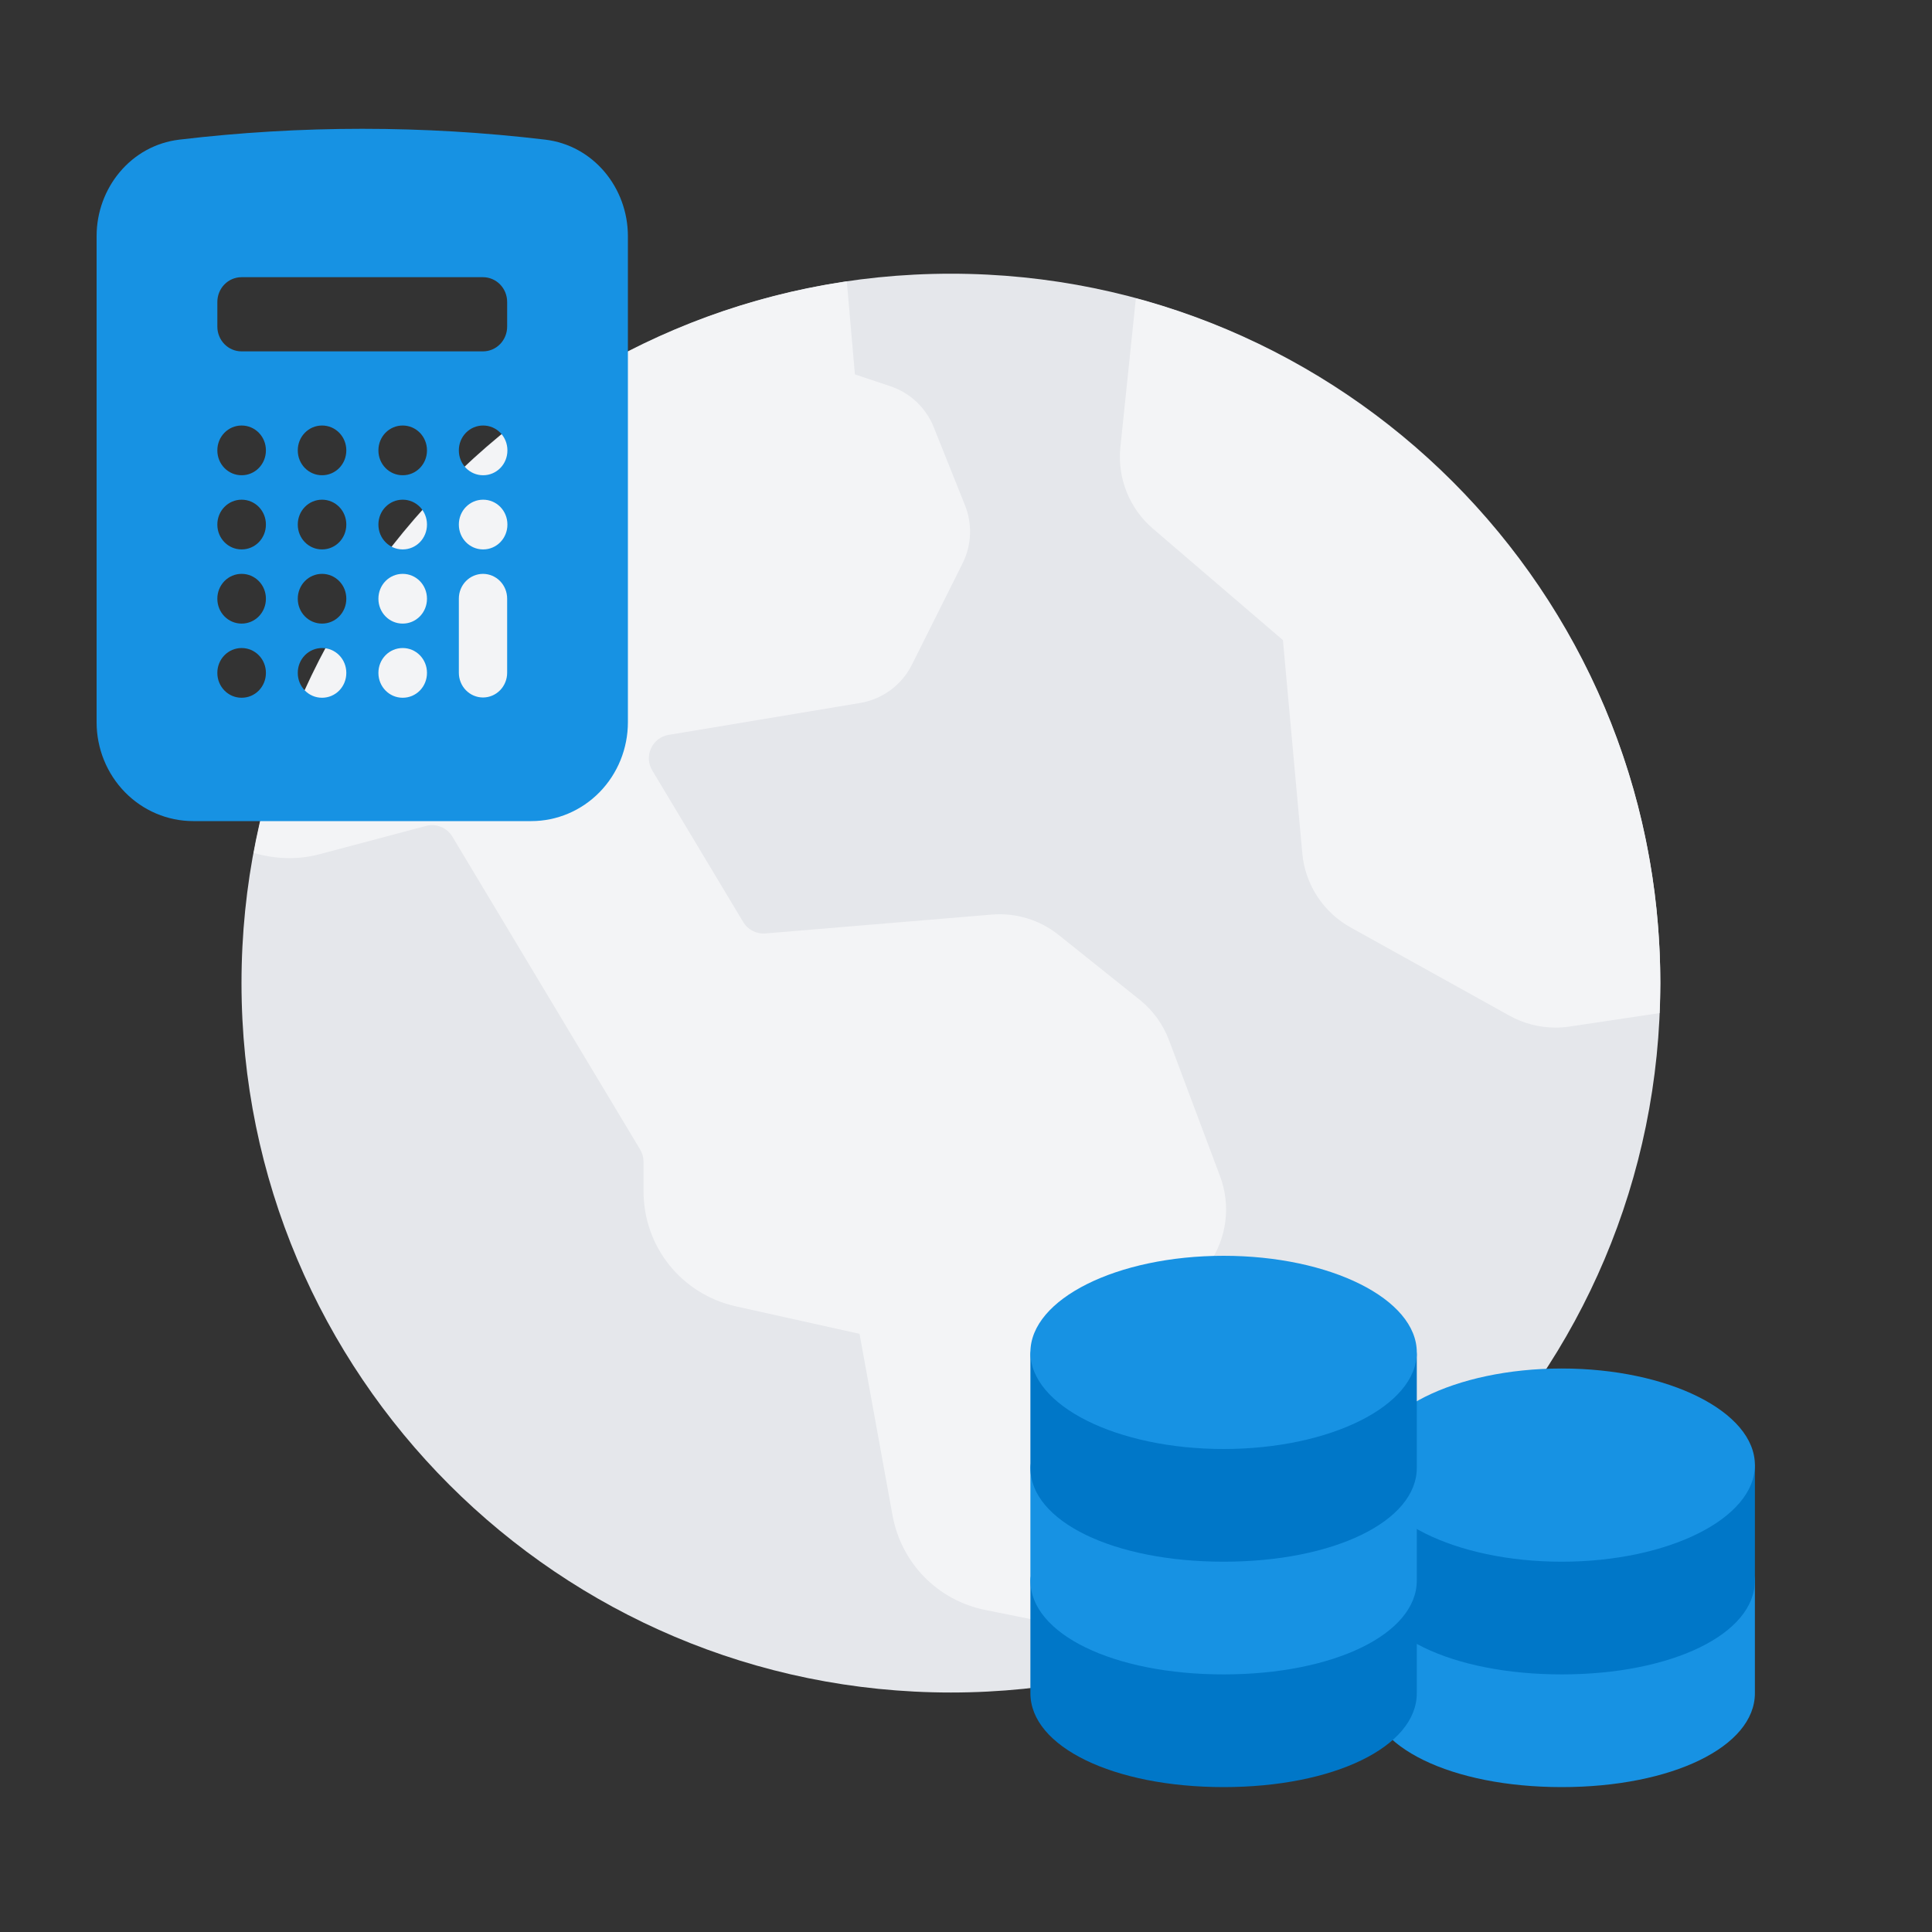
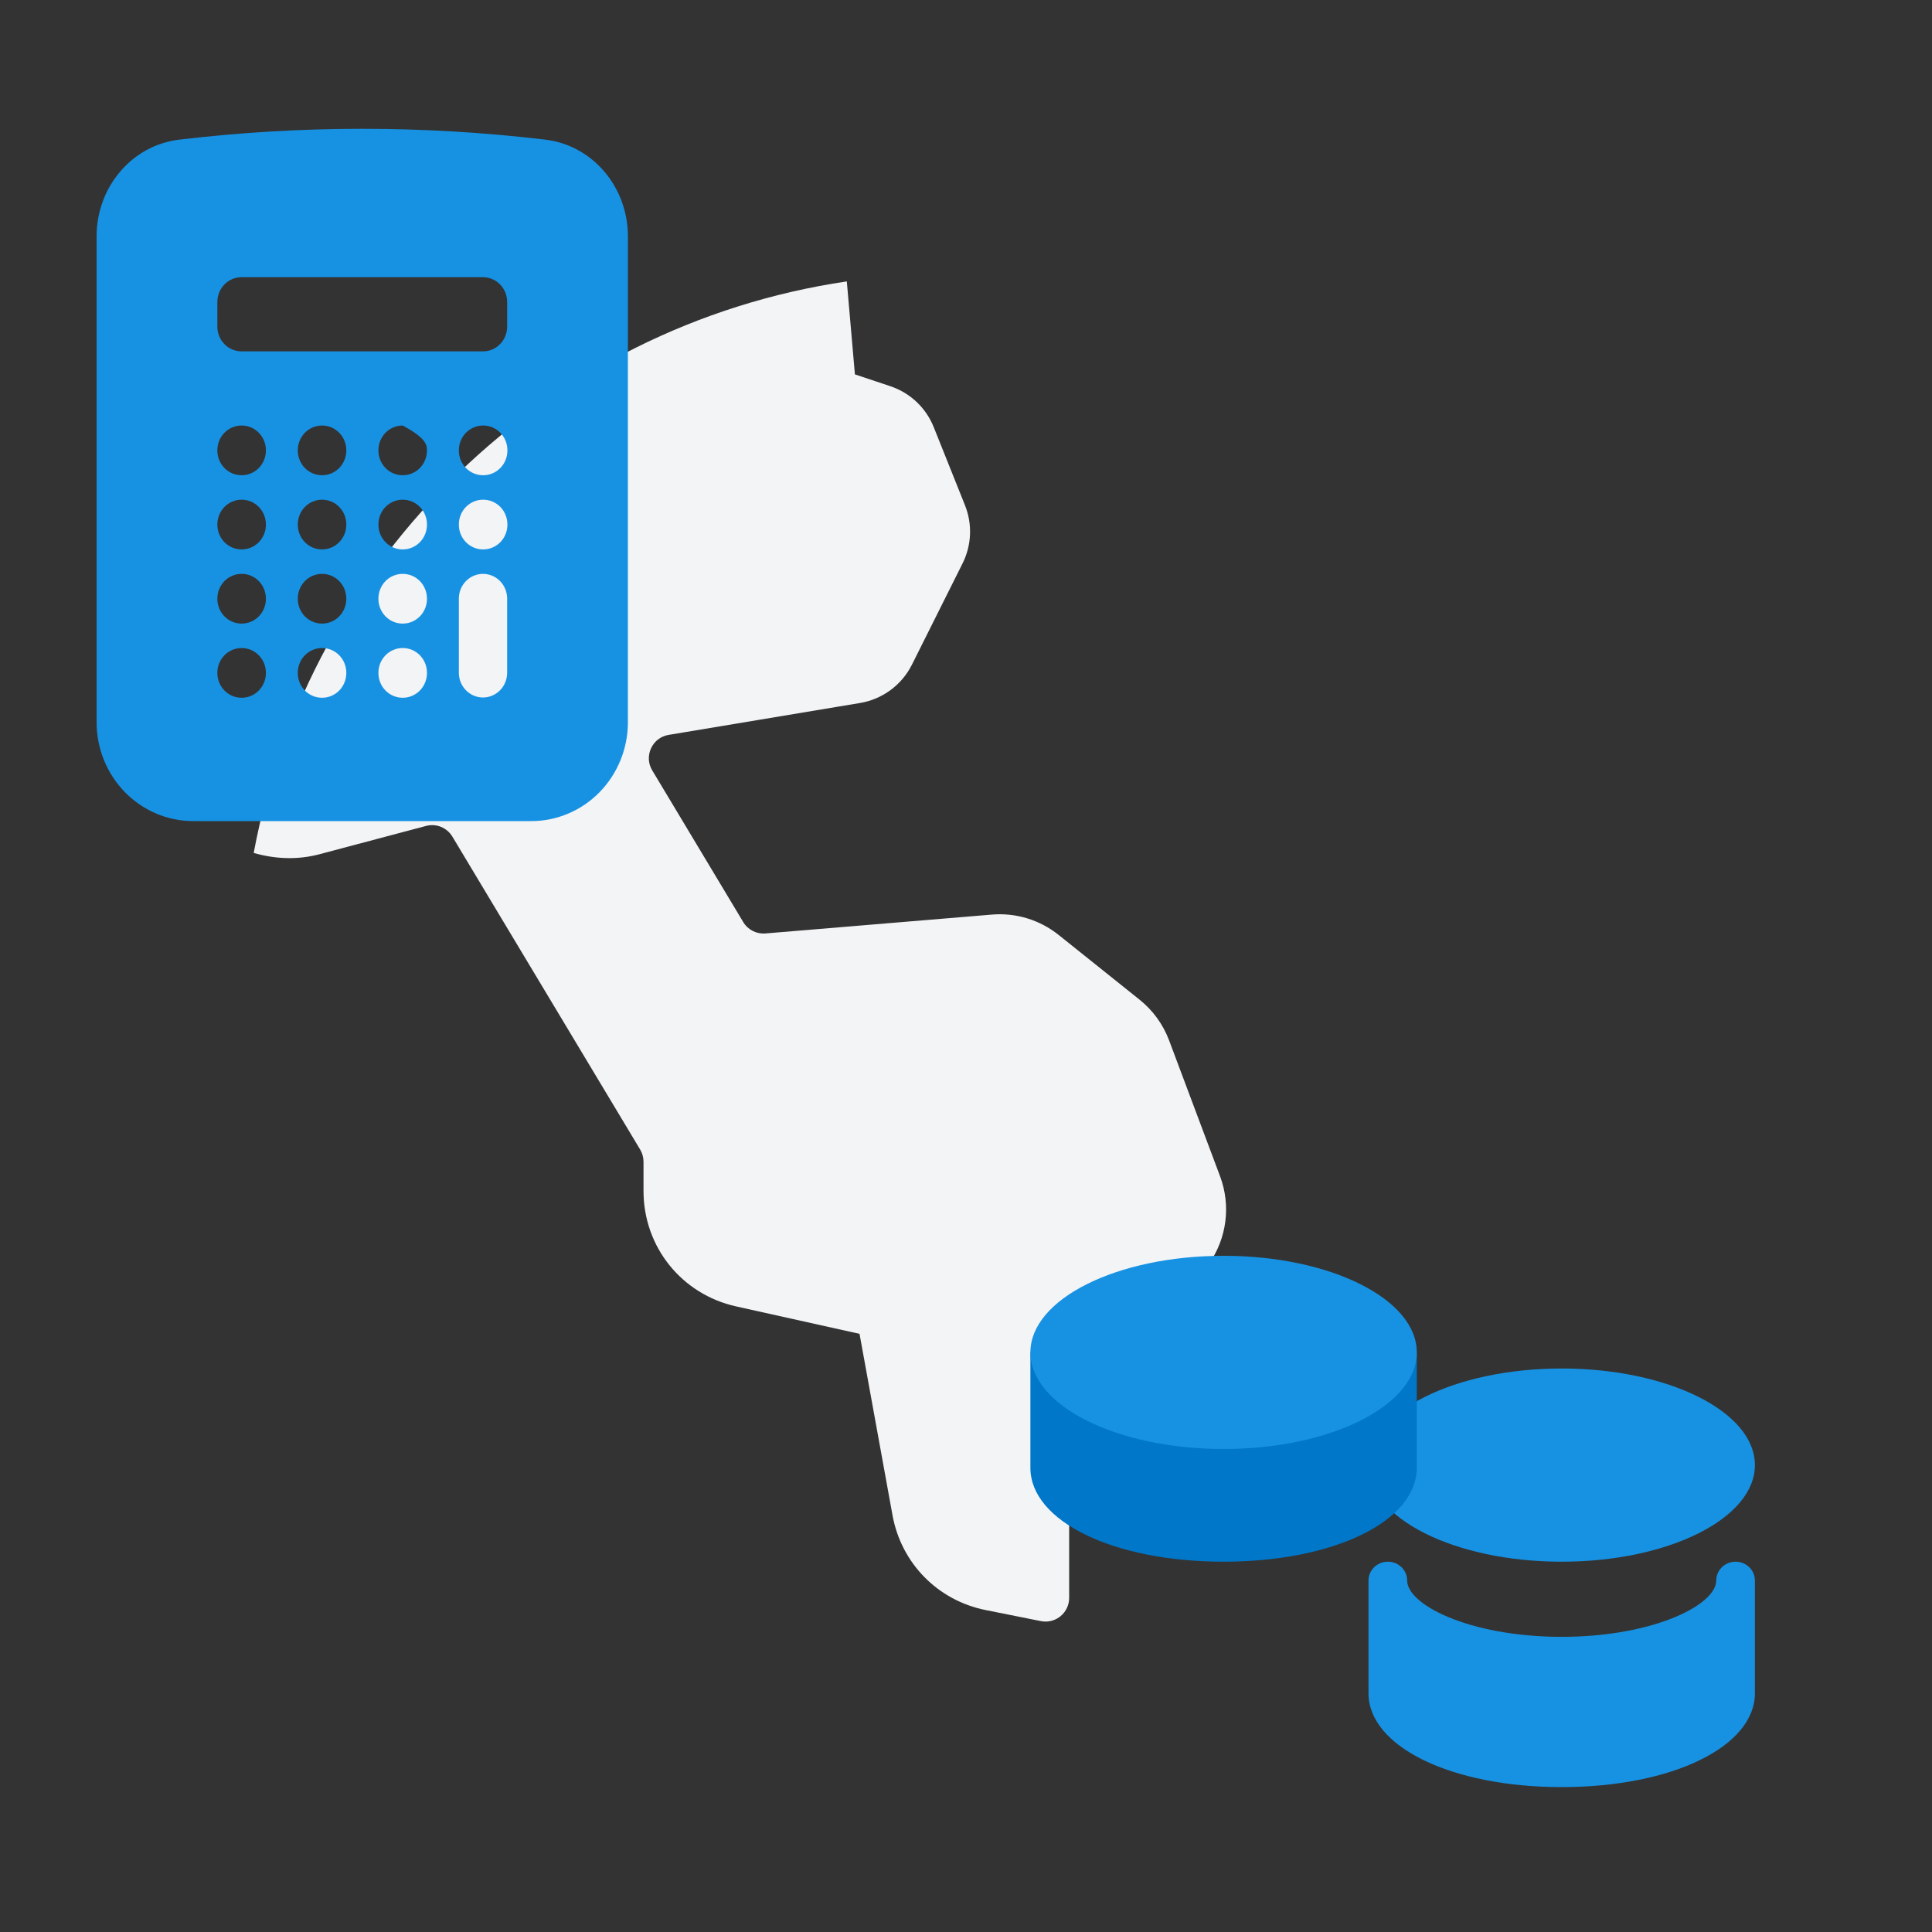
<svg xmlns="http://www.w3.org/2000/svg" width="120" height="120" viewBox="0 0 120 120" fill="none">
  <rect x="0" y="0" width="120" height="120" fill="#333333" stroke="none" />
-   <path d="M59.062 105.125C83.397 105.125 103.125 85.397 103.125 61.062C103.125 36.727 83.397 17 59.062 17C34.727 17 15 36.727 15 61.062C15 85.397 34.727 105.125 59.062 105.125Z" fill="#E5E7EB" />
  <path d="M72.615 64.62C72.243 63.629 71.61 62.755 70.784 62.095L65.758 58.074C64.581 57.132 63.101 56.681 61.6 56.807L47.545 57.978C46.985 58.024 46.453 57.754 46.163 57.27L40.511 47.85C40.258 47.427 40.231 46.927 40.438 46.479C40.645 46.031 41.043 45.727 41.53 45.645L53.425 43.663C54.81 43.432 56.012 42.543 56.64 41.287L59.787 34.993C60.35 33.87 60.405 32.555 59.938 31.385L57.996 26.532C57.513 25.325 56.53 24.399 55.299 23.988L53.1 23.255L52.597 17.479C34.012 20.224 19.179 34.617 15.758 52.977C17.113 53.371 18.523 53.41 19.839 53.059L26.461 51.3C27.091 51.13 27.763 51.406 28.098 51.964L39.761 71.401C39.898 71.63 39.97 71.891 39.97 72.157V73.975C39.97 77.444 42.335 80.391 45.721 81.143L53.387 82.847L55.436 94.116C55.978 97.099 58.249 99.41 61.222 100.004L64.651 100.69C64.746 100.709 64.843 100.719 64.939 100.719C65.275 100.719 65.605 100.603 65.87 100.386C66.21 100.107 66.407 99.69 66.407 99.25V90.901L75.092 78.494C76.203 76.907 76.461 74.876 75.781 73.061L72.615 64.62Z" fill="#F3F4F6" />
-   <path d="M70.551 18.529L69.59 27.769C69.39 29.688 70.146 31.583 71.611 32.837L79.685 39.759L80.888 53C81.065 54.938 82.186 56.659 83.886 57.603L93.758 63.087C94.632 63.573 95.623 63.826 96.62 63.826C96.907 63.826 97.195 63.805 97.48 63.762L103.078 62.925C103.103 62.307 103.125 61.687 103.125 61.063C103.125 40.741 89.292 23.597 70.551 18.529Z" fill="#F3F4F6" />
  <path d="M107.8 97C107.137 97 106.6 97.522 106.6 98.167C106.6 98.978 105.486 99.902 103.69 100.581C101.854 101.281 99.478 101.667 97 101.667C94.522 101.667 92.146 101.281 90.306 100.579C88.514 99.902 87.4 98.978 87.4 98.167C87.4 97.522 86.863 97 86.2 97C85.537 97 85 97.522 85 98.167V105.167C85 108.492 90.159 111 97 111C103.841 111 109 108.492 109 105.167V98.167C109 97.522 108.463 97 107.8 97Z" fill="#1792E3" />
-   <path d="M107.8 90C107.137 90 106.6 90.522 106.6 91.167C106.6 91.978 105.486 92.902 103.69 93.581C101.854 94.281 99.478 94.667 97 94.667C94.522 94.667 92.146 94.281 90.306 93.579C88.514 92.902 87.4 91.978 87.4 91.167C87.4 90.522 86.863 90 86.2 90C85.537 90 85 90.522 85 91.167V98.167C85 101.492 90.159 104 97 104C103.841 104 109 101.492 109 98.167V91.167C109 90.522 108.463 90 107.8 90Z" fill="#0077C8" />
  <path d="M97 97C103.627 97 109 94.314 109 91C109 87.686 103.627 85 97 85C90.373 85 85 87.686 85 91C85 94.314 90.373 97 97 97Z" fill="#1792E3" />
-   <path d="M86.8 97C86.137 97 85.6 97.522 85.6 98.167C85.6 98.978 84.486 99.902 82.69 100.581C80.854 101.281 78.478 101.667 76 101.667C73.522 101.667 71.146 101.281 69.306 100.579C67.514 99.902 66.4 98.978 66.4 98.167C66.4 97.522 65.863 97 65.2 97C64.537 97 64 97.522 64 98.167V105.167C64 108.492 69.159 111 76 111C82.841 111 88 108.492 88 105.167V98.167C88 97.522 87.463 97 86.8 97Z" fill="#0077C8" />
-   <path d="M86.8 90C86.137 90 85.6 90.522 85.6 91.167C85.6 91.978 84.486 92.902 82.69 93.581C80.854 94.281 78.478 94.667 76 94.667C73.522 94.667 71.146 94.281 69.306 93.579C67.514 92.902 66.4 91.978 66.4 91.167C66.4 90.522 65.863 90 65.2 90C64.537 90 64 90.522 64 91.167V98.167C64 101.492 69.159 104 76 104C82.841 104 88 101.492 88 98.167V91.167C88 90.522 87.463 90 86.8 90Z" fill="#1792E3" />
  <path d="M86.8 83C86.137 83 85.6 83.522 85.6 84.167C85.6 84.978 84.486 85.902 82.69 86.581C80.854 87.281 78.478 87.667 76 87.667C73.522 87.667 71.146 87.281 69.306 86.579C67.514 85.902 66.4 84.978 66.4 84.167C66.4 83.522 65.863 83 65.2 83C64.537 83 64 83.522 64 84.167V91.167C64 94.492 69.159 97 76 97C82.841 97 88 94.492 88 91.167V84.167C88 83.522 87.463 83 86.8 83Z" fill="#0077C8" />
  <path d="M76 90C82.627 90 88 87.314 88 84C88 80.686 82.627 78 76 78C69.373 78 64 80.686 64 84C64 87.314 69.373 90 76 90Z" fill="#1792E3" />
-   <path fill-rule="evenodd" clip-rule="evenodd" d="M11.14 8.673C18.688 7.776 26.312 7.776 33.86 8.673C36.854 9.029 39 11.662 39 14.672V44.858C39 46.487 38.368 48.049 37.243 49.201C36.117 50.353 34.591 51 33 51H12C10.409 51 8.883 50.353 7.757 49.201C6.632 48.049 6 46.487 6 44.858V14.672C6 11.662 8.146 9.029 11.14 8.673ZM13.5 27.966C13.5 27.559 13.658 27.168 13.939 26.88C14.221 26.592 14.602 26.43 15 26.43H15.016C15.414 26.43 15.795 26.592 16.077 26.88C16.358 27.168 16.516 27.559 16.516 27.966V27.982C16.516 28.39 16.358 28.78 16.077 29.068C15.795 29.356 15.414 29.518 15.016 29.518H15C14.602 29.518 14.221 29.356 13.939 29.068C13.658 28.78 13.5 28.39 13.5 27.982V27.966ZM15 31.037C14.602 31.037 14.221 31.199 13.939 31.487C13.658 31.775 13.5 32.166 13.5 32.573V32.589C13.5 33.437 14.172 34.125 15 34.125H15.016C15.414 34.125 15.795 33.963 16.077 33.675C16.358 33.387 16.516 32.996 16.516 32.589V32.573C16.516 32.166 16.358 31.775 16.077 31.487C15.795 31.199 15.414 31.037 15.016 31.037H15ZM13.5 37.18C13.5 36.772 13.658 36.382 13.939 36.094C14.221 35.806 14.602 35.644 15 35.644H15.016C15.414 35.644 15.795 35.806 16.077 36.094C16.358 36.382 16.516 36.772 16.516 37.18V37.196C16.516 37.603 16.358 37.994 16.077 38.282C15.795 38.57 15.414 38.732 15.016 38.732H15C14.602 38.732 14.221 38.57 13.939 38.282C13.658 37.994 13.5 37.603 13.5 37.196V37.18ZM15 40.251C14.602 40.251 14.221 40.413 13.939 40.701C13.658 40.989 13.5 41.379 13.5 41.786V41.803C13.5 42.65 14.172 43.338 15 43.338H15.016C15.414 43.338 15.795 43.177 16.077 42.889C16.358 42.601 16.516 42.21 16.516 41.803V41.786C16.516 41.379 16.358 40.989 16.077 40.701C15.795 40.413 15.414 40.251 15.016 40.251H15ZM18.496 27.966C18.496 27.559 18.654 27.168 18.935 26.88C19.217 26.592 19.598 26.43 19.996 26.43H20.01C20.408 26.43 20.789 26.592 21.071 26.88C21.352 27.168 21.51 27.559 21.51 27.966V27.982C21.51 28.39 21.352 28.78 21.071 29.068C20.789 29.356 20.408 29.518 20.01 29.518H19.996C19.598 29.518 19.217 29.356 18.935 29.068C18.654 28.78 18.496 28.39 18.496 27.982V27.966ZM19.996 31.037C19.598 31.037 19.217 31.199 18.935 31.487C18.654 31.775 18.496 32.166 18.496 32.573V32.589C18.496 33.437 19.166 34.125 19.996 34.125H20.01C20.408 34.125 20.789 33.963 21.071 33.675C21.352 33.387 21.51 32.996 21.51 32.589V32.573C21.51 32.166 21.352 31.775 21.071 31.487C20.789 31.199 20.408 31.037 20.01 31.037H19.996ZM18.496 37.18C18.496 36.772 18.654 36.382 18.935 36.094C19.217 35.806 19.598 35.644 19.996 35.644H20.01C20.408 35.644 20.789 35.806 21.071 36.094C21.352 36.382 21.51 36.772 21.51 37.18V37.196C21.51 37.603 21.352 37.994 21.071 38.282C20.789 38.57 20.408 38.732 20.01 38.732H19.996C19.598 38.732 19.217 38.57 18.935 38.282C18.654 37.994 18.496 37.603 18.496 37.196V37.18ZM19.996 40.251C19.598 40.251 19.217 40.413 18.935 40.701C18.654 40.989 18.496 41.379 18.496 41.786V41.803C18.496 42.65 19.166 43.338 19.996 43.338H20.01C20.408 43.338 20.789 43.177 21.071 42.889C21.352 42.601 21.51 42.21 21.51 41.803V41.786C21.51 41.379 21.352 40.989 21.071 40.701C20.789 40.413 20.408 40.251 20.01 40.251H19.996ZM23.504 27.966C23.504 27.559 23.662 27.168 23.943 26.88C24.225 26.592 24.606 26.43 25.004 26.43H25.02C25.418 26.43 25.799 26.592 26.081 26.88C26.362 27.168 26.52 27.559 26.52 27.966V27.982C26.52 28.39 26.362 28.78 26.081 29.068C25.799 29.356 25.418 29.518 25.02 29.518H25.004C24.606 29.518 24.225 29.356 23.943 29.068C23.662 28.78 23.504 28.39 23.504 27.982V27.966ZM25.004 31.037C24.606 31.037 24.225 31.199 23.943 31.487C23.662 31.775 23.504 32.166 23.504 32.573V32.589C23.504 33.437 24.176 34.125 25.004 34.125H25.02C25.418 34.125 25.799 33.963 26.081 33.675C26.362 33.387 26.52 32.996 26.52 32.589V32.573C26.52 32.166 26.362 31.775 26.081 31.487C25.799 31.199 25.418 31.037 25.02 31.037H25.004ZM23.504 37.18C23.504 36.772 23.662 36.382 23.943 36.094C24.225 35.806 24.606 35.644 25.004 35.644H25.02C25.418 35.644 25.799 35.806 26.081 36.094C26.362 36.382 26.52 36.772 26.52 37.18V37.196C26.52 37.603 26.362 37.994 26.081 38.282C25.799 38.57 25.418 38.732 25.02 38.732H25.004C24.606 38.732 24.225 38.57 23.943 38.282C23.662 37.994 23.504 37.603 23.504 37.196V37.18ZM25.004 40.251C24.606 40.251 24.225 40.413 23.943 40.701C23.662 40.989 23.504 41.379 23.504 41.786V41.803C23.504 42.65 24.176 43.338 25.004 43.338H25.02C25.418 43.338 25.799 43.177 26.081 42.889C26.362 42.601 26.52 42.21 26.52 41.803V41.786C26.52 41.379 26.362 40.989 26.081 40.701C25.799 40.413 25.418 40.251 25.02 40.251H25.004ZM28.5 27.966C28.5 27.559 28.658 27.168 28.939 26.88C29.221 26.592 29.602 26.43 30 26.43H30.016C30.414 26.43 30.795 26.592 31.077 26.88C31.358 27.168 31.516 27.559 31.516 27.966V27.982C31.516 28.39 31.358 28.78 31.077 29.068C30.795 29.356 30.414 29.518 30.016 29.518H30C29.602 29.518 29.221 29.356 28.939 29.068C28.658 28.78 28.5 28.39 28.5 27.982V27.966ZM30 31.037C29.602 31.037 29.221 31.199 28.939 31.487C28.658 31.775 28.5 32.166 28.5 32.573V32.589C28.5 33.437 29.172 34.125 30 34.125H30.016C30.414 34.125 30.795 33.963 31.077 33.675C31.358 33.387 31.516 32.996 31.516 32.589V32.573C31.516 32.166 31.358 31.775 31.077 31.487C30.795 31.199 30.414 31.037 30.016 31.037H30ZM13.5 18.753C13.5 18.551 13.539 18.351 13.614 18.165C13.69 17.979 13.8 17.809 13.939 17.667C14.079 17.524 14.244 17.411 14.426 17.334C14.608 17.257 14.803 17.217 15 17.217H30C30.398 17.217 30.779 17.379 31.061 17.667C31.342 17.955 31.5 18.345 31.5 18.753V20.288C31.5 20.695 31.342 21.086 31.061 21.374C30.779 21.662 30.398 21.824 30 21.824H15C14.602 21.824 14.221 21.662 13.939 21.374C13.658 21.086 13.5 20.695 13.5 20.288V18.753ZM31.5 37.18C31.5 36.772 31.342 36.382 31.061 36.094C30.779 35.806 30.398 35.644 30 35.644C29.602 35.644 29.221 35.806 28.939 36.094C28.658 36.382 28.5 36.772 28.5 37.18V41.786C28.5 42.194 28.658 42.584 28.939 42.872C29.221 43.16 29.602 43.322 30 43.322C30.398 43.322 30.779 43.16 31.061 42.872C31.342 42.584 31.5 42.194 31.5 41.786V37.18Z" fill="#1792E3" />
+   <path fill-rule="evenodd" clip-rule="evenodd" d="M11.14 8.673C18.688 7.776 26.312 7.776 33.86 8.673C36.854 9.029 39 11.662 39 14.672V44.858C39 46.487 38.368 48.049 37.243 49.201C36.117 50.353 34.591 51 33 51H12C10.409 51 8.883 50.353 7.757 49.201C6.632 48.049 6 46.487 6 44.858V14.672C6 11.662 8.146 9.029 11.14 8.673ZM13.5 27.966C13.5 27.559 13.658 27.168 13.939 26.88C14.221 26.592 14.602 26.43 15 26.43H15.016C15.414 26.43 15.795 26.592 16.077 26.88C16.358 27.168 16.516 27.559 16.516 27.966V27.982C16.516 28.39 16.358 28.78 16.077 29.068C15.795 29.356 15.414 29.518 15.016 29.518H15C14.602 29.518 14.221 29.356 13.939 29.068C13.658 28.78 13.5 28.39 13.5 27.982V27.966ZM15 31.037C14.602 31.037 14.221 31.199 13.939 31.487C13.658 31.775 13.5 32.166 13.5 32.573V32.589C13.5 33.437 14.172 34.125 15 34.125H15.016C15.414 34.125 15.795 33.963 16.077 33.675C16.358 33.387 16.516 32.996 16.516 32.589V32.573C16.516 32.166 16.358 31.775 16.077 31.487C15.795 31.199 15.414 31.037 15.016 31.037H15ZM13.5 37.18C13.5 36.772 13.658 36.382 13.939 36.094C14.221 35.806 14.602 35.644 15 35.644H15.016C15.414 35.644 15.795 35.806 16.077 36.094C16.358 36.382 16.516 36.772 16.516 37.18V37.196C16.516 37.603 16.358 37.994 16.077 38.282C15.795 38.57 15.414 38.732 15.016 38.732H15C14.602 38.732 14.221 38.57 13.939 38.282C13.658 37.994 13.5 37.603 13.5 37.196V37.18ZM15 40.251C14.602 40.251 14.221 40.413 13.939 40.701C13.658 40.989 13.5 41.379 13.5 41.786V41.803C13.5 42.65 14.172 43.338 15 43.338H15.016C15.414 43.338 15.795 43.177 16.077 42.889C16.358 42.601 16.516 42.21 16.516 41.803V41.786C16.516 41.379 16.358 40.989 16.077 40.701C15.795 40.413 15.414 40.251 15.016 40.251H15ZM18.496 27.966C18.496 27.559 18.654 27.168 18.935 26.88C19.217 26.592 19.598 26.43 19.996 26.43H20.01C20.408 26.43 20.789 26.592 21.071 26.88C21.352 27.168 21.51 27.559 21.51 27.966V27.982C21.51 28.39 21.352 28.78 21.071 29.068C20.789 29.356 20.408 29.518 20.01 29.518H19.996C19.598 29.518 19.217 29.356 18.935 29.068C18.654 28.78 18.496 28.39 18.496 27.982V27.966ZM19.996 31.037C19.598 31.037 19.217 31.199 18.935 31.487C18.654 31.775 18.496 32.166 18.496 32.573V32.589C18.496 33.437 19.166 34.125 19.996 34.125H20.01C20.408 34.125 20.789 33.963 21.071 33.675C21.352 33.387 21.51 32.996 21.51 32.589V32.573C21.51 32.166 21.352 31.775 21.071 31.487C20.789 31.199 20.408 31.037 20.01 31.037H19.996ZM18.496 37.18C18.496 36.772 18.654 36.382 18.935 36.094C19.217 35.806 19.598 35.644 19.996 35.644H20.01C20.408 35.644 20.789 35.806 21.071 36.094C21.352 36.382 21.51 36.772 21.51 37.18V37.196C21.51 37.603 21.352 37.994 21.071 38.282C20.789 38.57 20.408 38.732 20.01 38.732H19.996C19.598 38.732 19.217 38.57 18.935 38.282C18.654 37.994 18.496 37.603 18.496 37.196V37.18ZM19.996 40.251C19.598 40.251 19.217 40.413 18.935 40.701C18.654 40.989 18.496 41.379 18.496 41.786V41.803C18.496 42.65 19.166 43.338 19.996 43.338H20.01C20.408 43.338 20.789 43.177 21.071 42.889C21.352 42.601 21.51 42.21 21.51 41.803V41.786C21.51 41.379 21.352 40.989 21.071 40.701C20.789 40.413 20.408 40.251 20.01 40.251H19.996ZM23.504 27.966C23.504 27.559 23.662 27.168 23.943 26.88C24.225 26.592 24.606 26.43 25.004 26.43H25.02C26.362 27.168 26.52 27.559 26.52 27.966V27.982C26.52 28.39 26.362 28.78 26.081 29.068C25.799 29.356 25.418 29.518 25.02 29.518H25.004C24.606 29.518 24.225 29.356 23.943 29.068C23.662 28.78 23.504 28.39 23.504 27.982V27.966ZM25.004 31.037C24.606 31.037 24.225 31.199 23.943 31.487C23.662 31.775 23.504 32.166 23.504 32.573V32.589C23.504 33.437 24.176 34.125 25.004 34.125H25.02C25.418 34.125 25.799 33.963 26.081 33.675C26.362 33.387 26.52 32.996 26.52 32.589V32.573C26.52 32.166 26.362 31.775 26.081 31.487C25.799 31.199 25.418 31.037 25.02 31.037H25.004ZM23.504 37.18C23.504 36.772 23.662 36.382 23.943 36.094C24.225 35.806 24.606 35.644 25.004 35.644H25.02C25.418 35.644 25.799 35.806 26.081 36.094C26.362 36.382 26.52 36.772 26.52 37.18V37.196C26.52 37.603 26.362 37.994 26.081 38.282C25.799 38.57 25.418 38.732 25.02 38.732H25.004C24.606 38.732 24.225 38.57 23.943 38.282C23.662 37.994 23.504 37.603 23.504 37.196V37.18ZM25.004 40.251C24.606 40.251 24.225 40.413 23.943 40.701C23.662 40.989 23.504 41.379 23.504 41.786V41.803C23.504 42.65 24.176 43.338 25.004 43.338H25.02C25.418 43.338 25.799 43.177 26.081 42.889C26.362 42.601 26.52 42.21 26.52 41.803V41.786C26.52 41.379 26.362 40.989 26.081 40.701C25.799 40.413 25.418 40.251 25.02 40.251H25.004ZM28.5 27.966C28.5 27.559 28.658 27.168 28.939 26.88C29.221 26.592 29.602 26.43 30 26.43H30.016C30.414 26.43 30.795 26.592 31.077 26.88C31.358 27.168 31.516 27.559 31.516 27.966V27.982C31.516 28.39 31.358 28.78 31.077 29.068C30.795 29.356 30.414 29.518 30.016 29.518H30C29.602 29.518 29.221 29.356 28.939 29.068C28.658 28.78 28.5 28.39 28.5 27.982V27.966ZM30 31.037C29.602 31.037 29.221 31.199 28.939 31.487C28.658 31.775 28.5 32.166 28.5 32.573V32.589C28.5 33.437 29.172 34.125 30 34.125H30.016C30.414 34.125 30.795 33.963 31.077 33.675C31.358 33.387 31.516 32.996 31.516 32.589V32.573C31.516 32.166 31.358 31.775 31.077 31.487C30.795 31.199 30.414 31.037 30.016 31.037H30ZM13.5 18.753C13.5 18.551 13.539 18.351 13.614 18.165C13.69 17.979 13.8 17.809 13.939 17.667C14.079 17.524 14.244 17.411 14.426 17.334C14.608 17.257 14.803 17.217 15 17.217H30C30.398 17.217 30.779 17.379 31.061 17.667C31.342 17.955 31.5 18.345 31.5 18.753V20.288C31.5 20.695 31.342 21.086 31.061 21.374C30.779 21.662 30.398 21.824 30 21.824H15C14.602 21.824 14.221 21.662 13.939 21.374C13.658 21.086 13.5 20.695 13.5 20.288V18.753ZM31.5 37.18C31.5 36.772 31.342 36.382 31.061 36.094C30.779 35.806 30.398 35.644 30 35.644C29.602 35.644 29.221 35.806 28.939 36.094C28.658 36.382 28.5 36.772 28.5 37.18V41.786C28.5 42.194 28.658 42.584 28.939 42.872C29.221 43.16 29.602 43.322 30 43.322C30.398 43.322 30.779 43.16 31.061 42.872C31.342 42.584 31.5 42.194 31.5 41.786V37.18Z" fill="#1792E3" />
</svg>